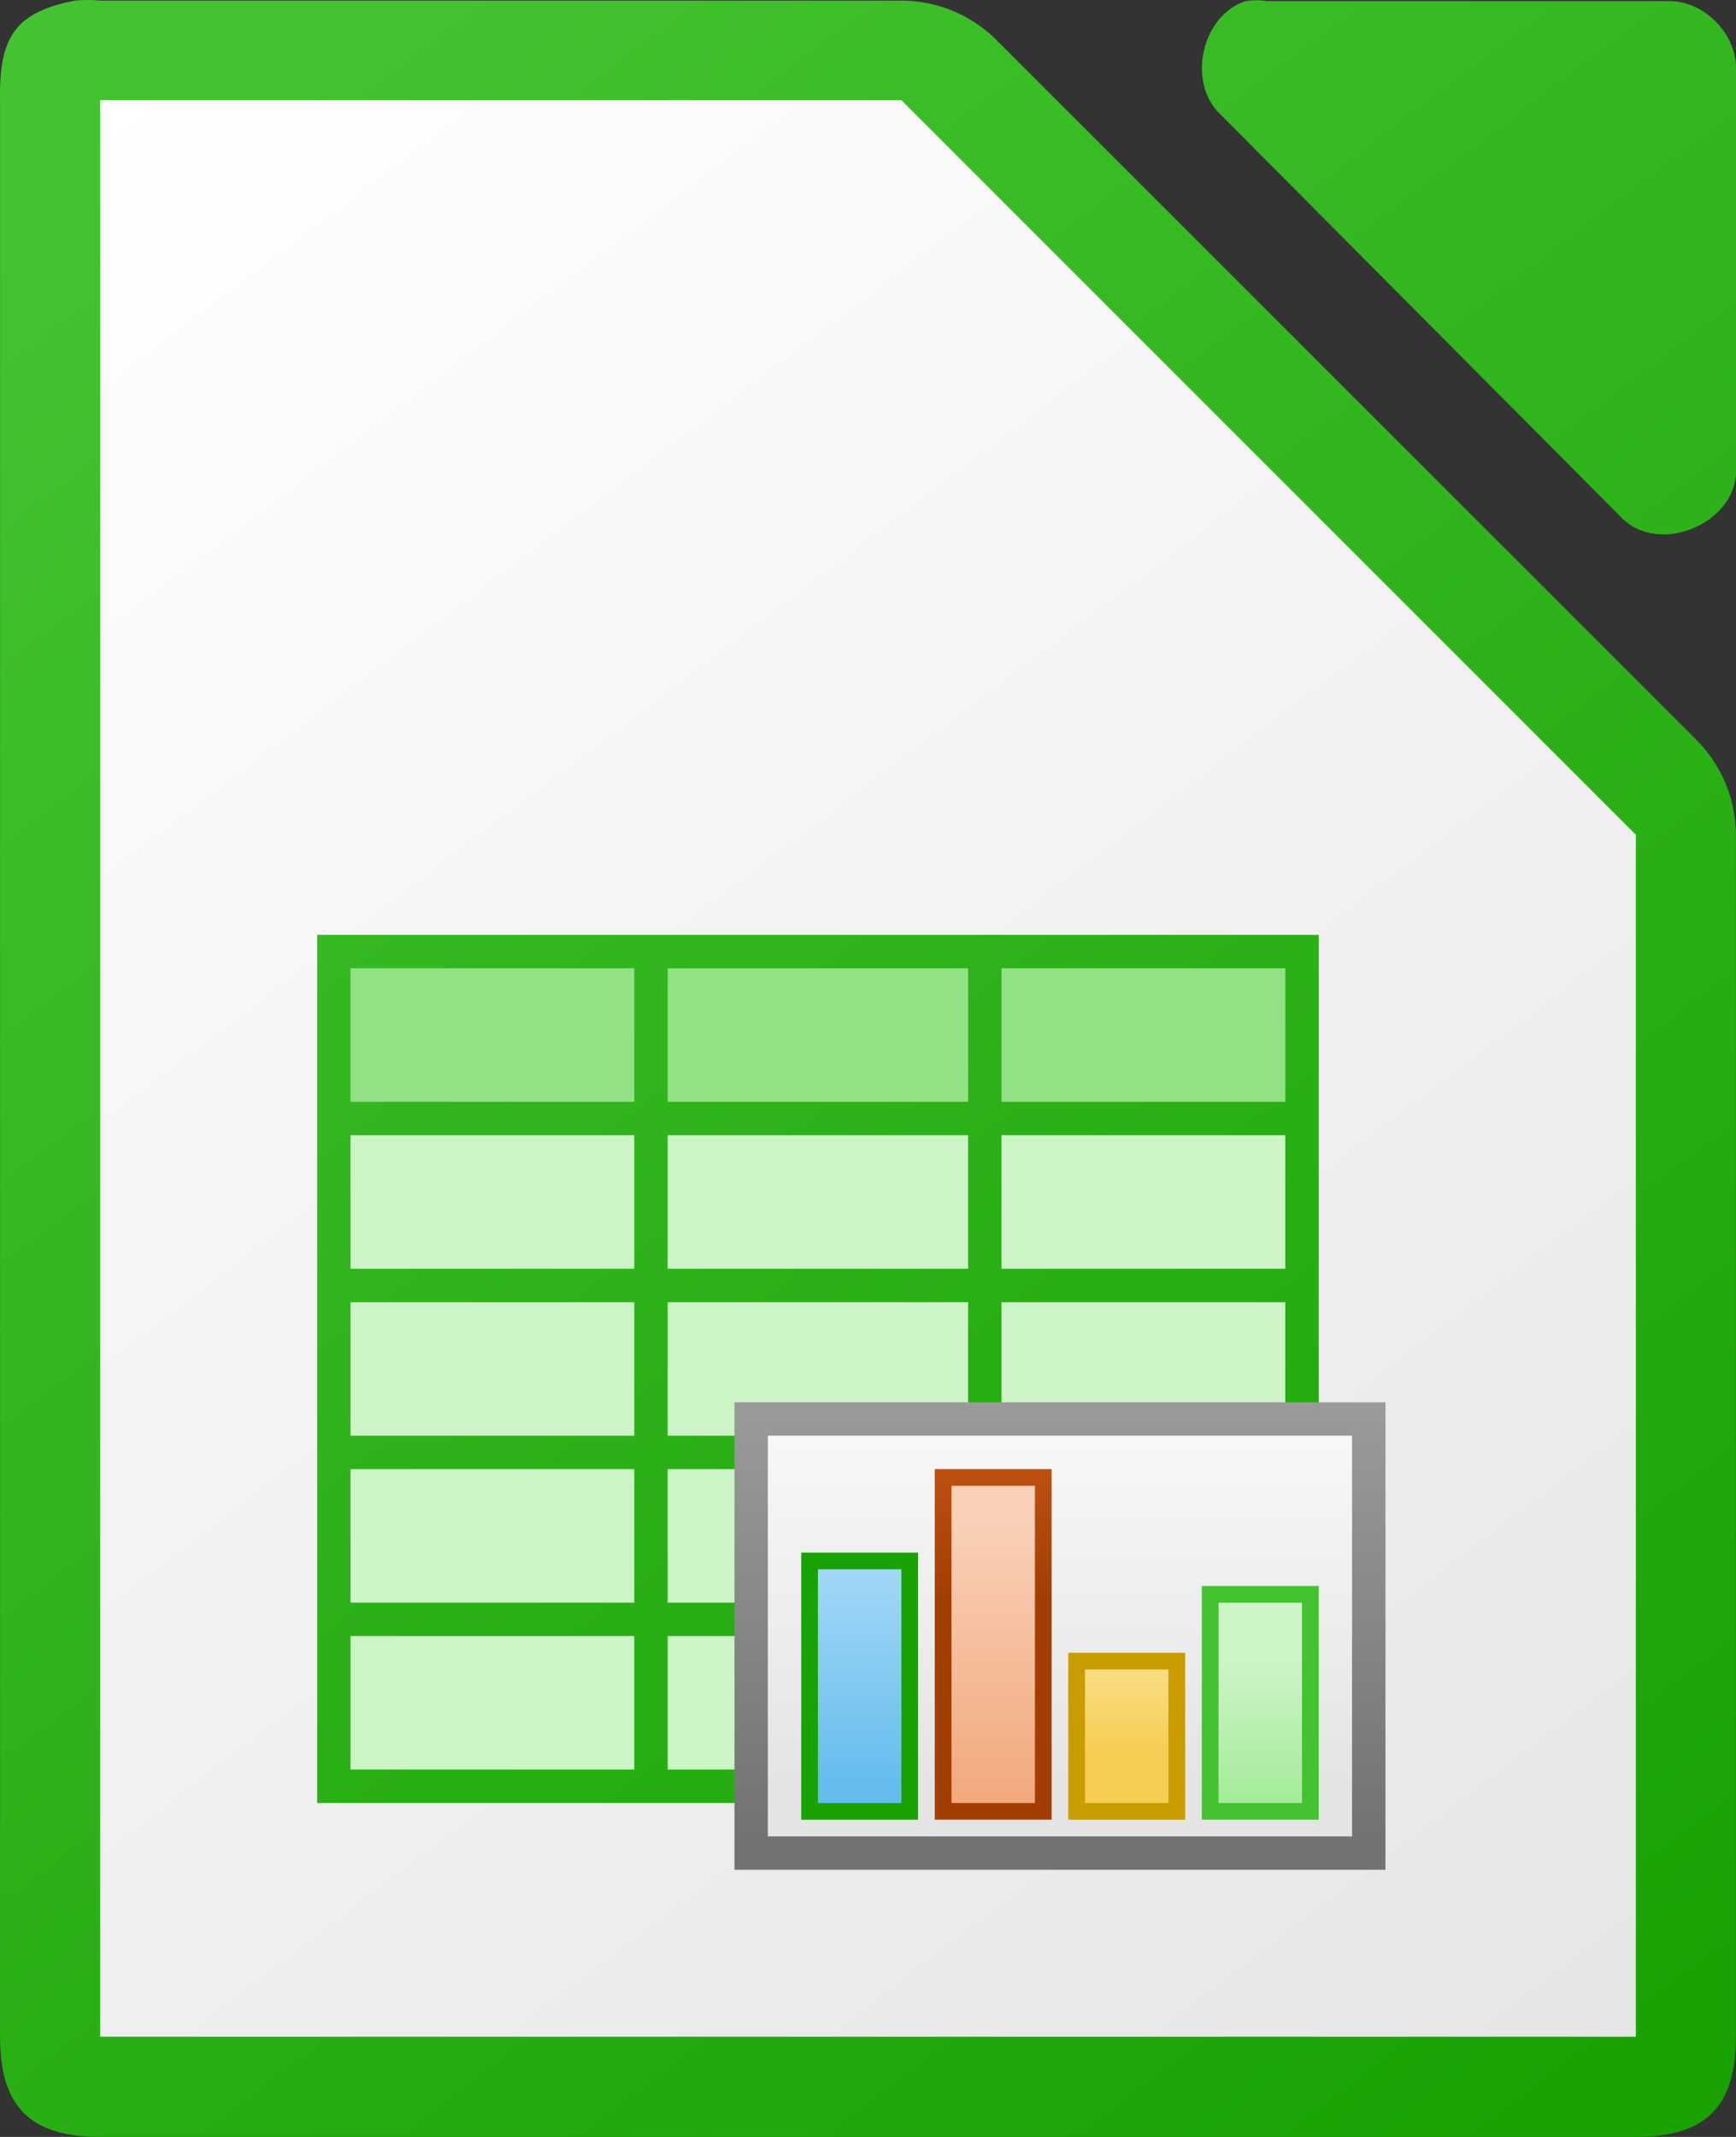
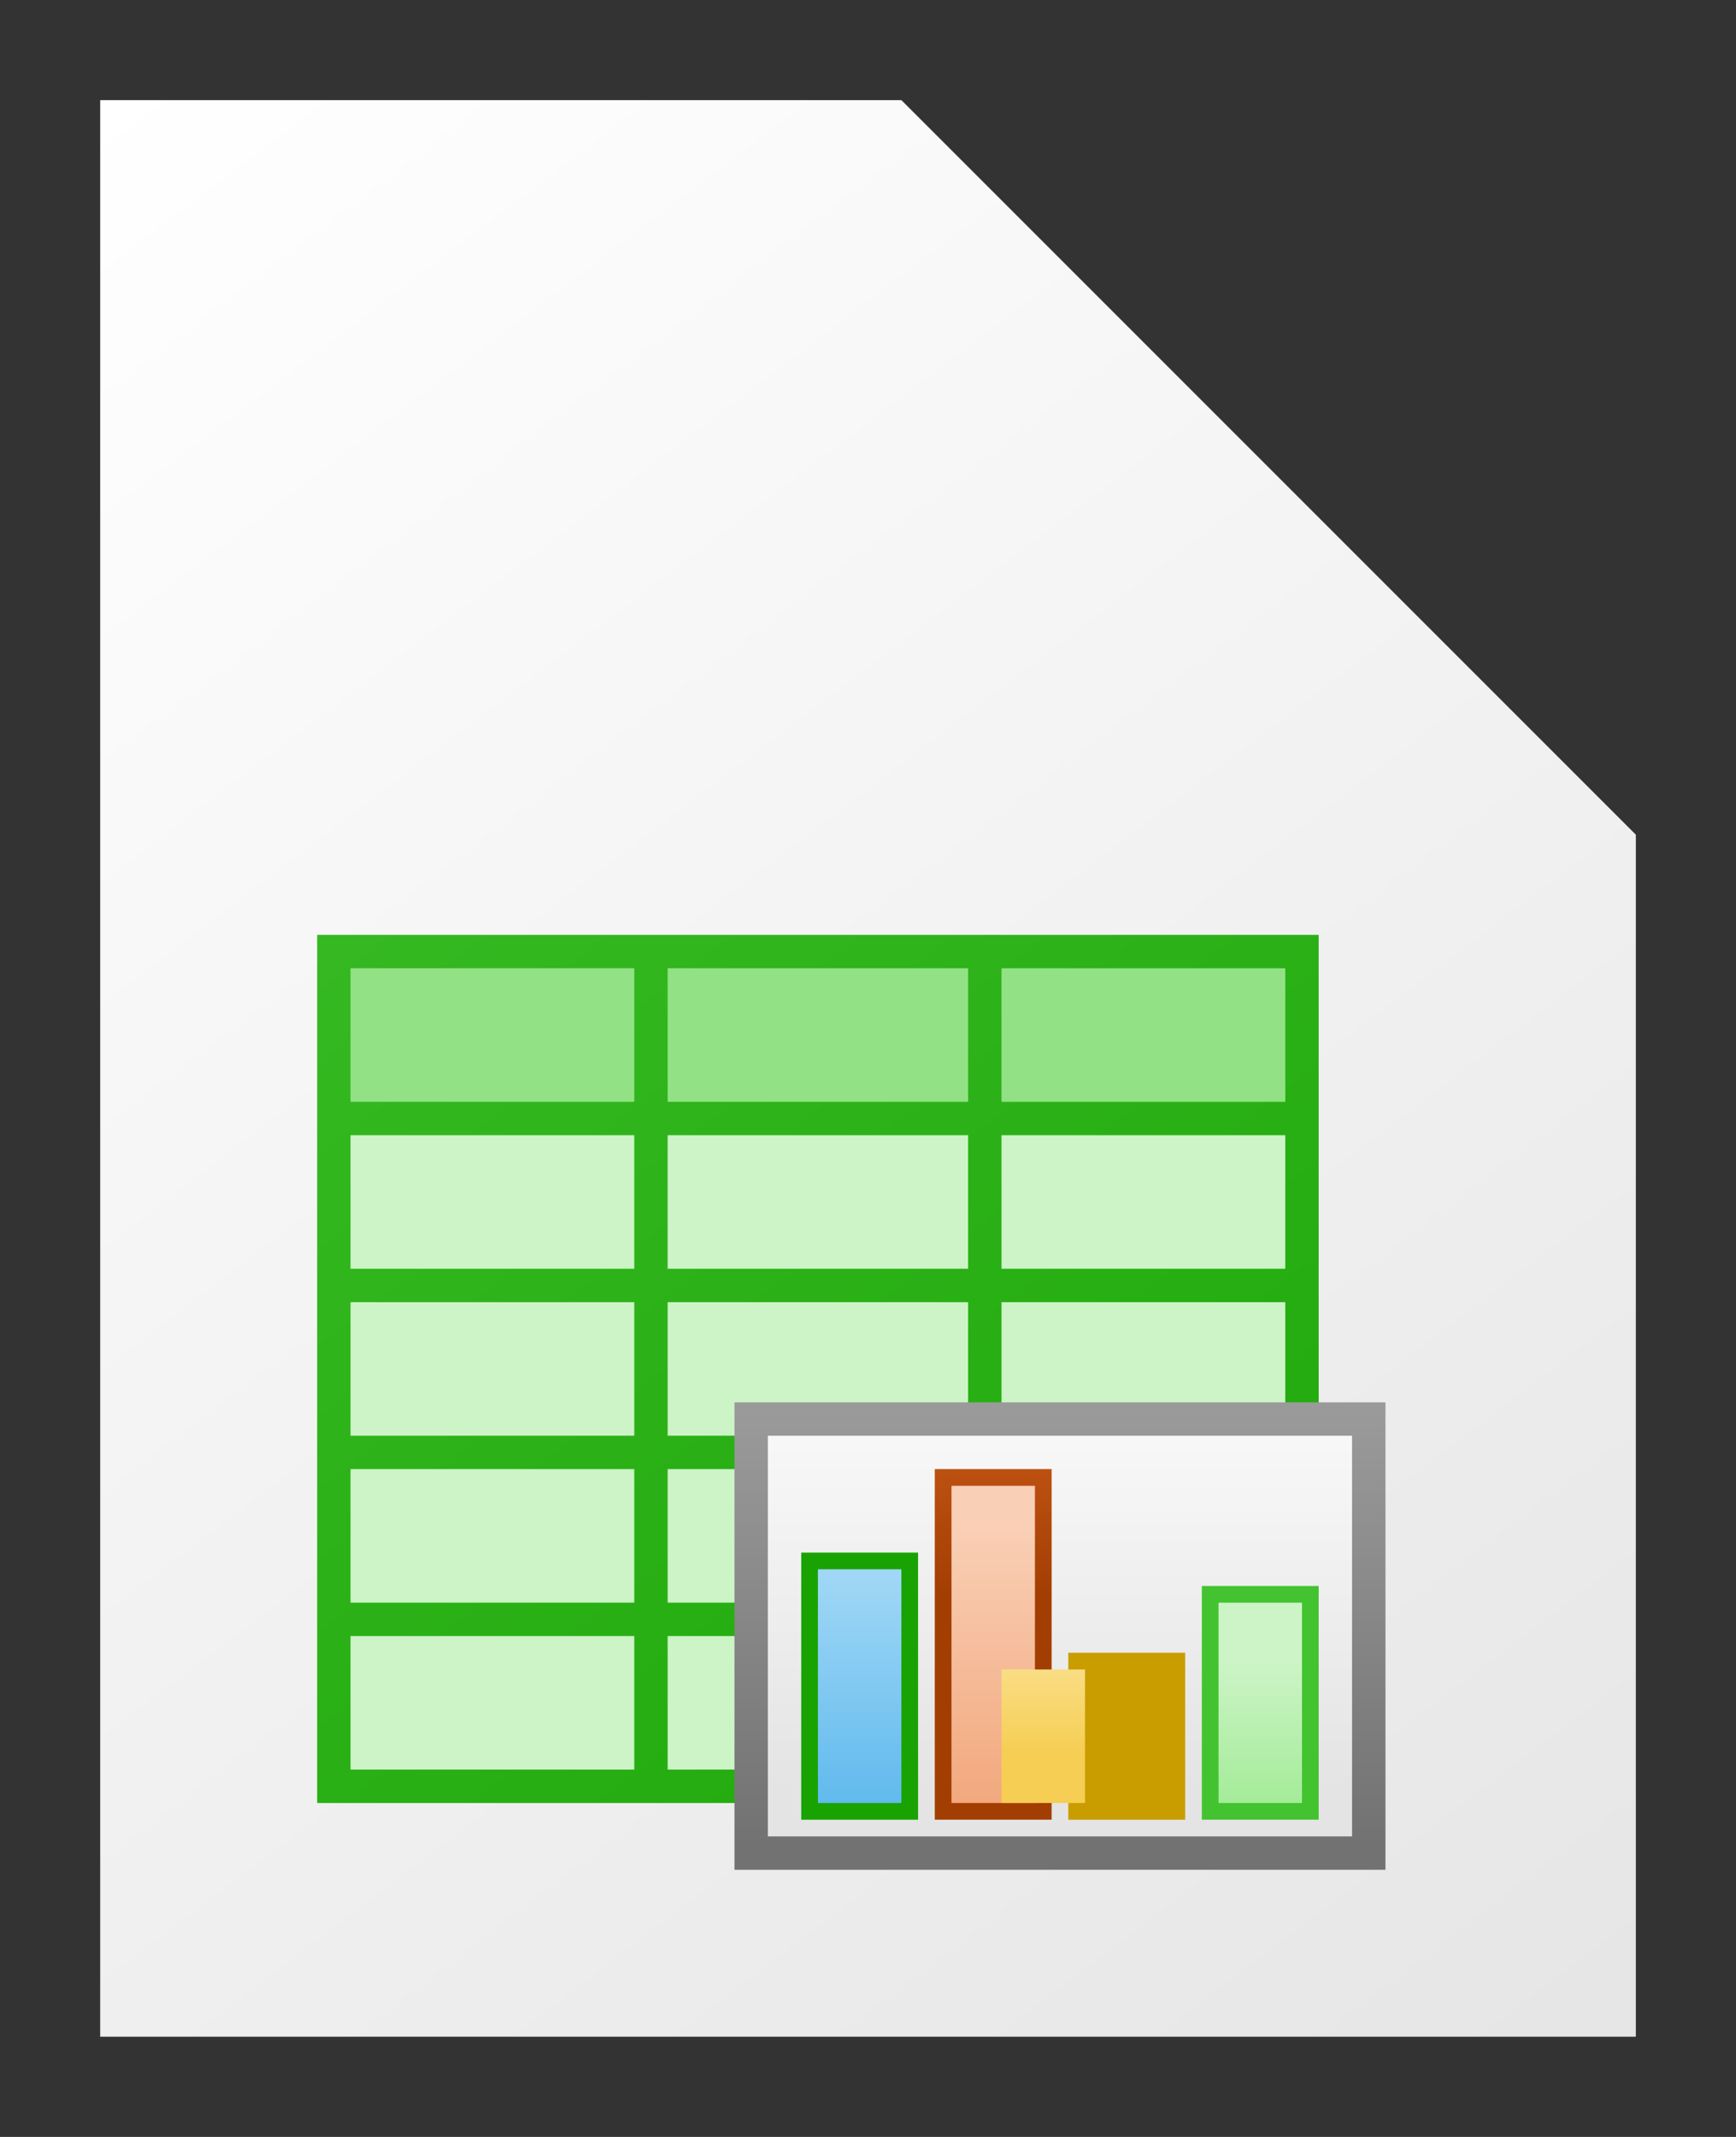
<svg xmlns="http://www.w3.org/2000/svg" xmlns:xlink="http://www.w3.org/1999/xlink" id="Layer_2" viewBox="0 0 433.34 533.33">
  <rect x="0" y="0" width="433.34" height="533.33" fill="#333333" stroke="none" />
  <defs>
    <style>
      .cls-1 {
        fill: #92e285;
      }

      .cls-2 {
        fill: url(#linear-gradient-2);
      }

      .cls-3 {
        fill: url(#linear-gradient-10);
      }

      .cls-4 {
        fill: url(#linear-gradient-4);
      }

      .cls-5 {
        fill: #43c330;
      }

      .cls-6 {
        fill: url(#linear-gradient-3);
      }

      .cls-7 {
        fill: url(#linear-gradient-5);
      }

      .cls-8 {
        fill: url(#linear-gradient-8);
      }

      .cls-9 {
        fill: url(#linear-gradient-7);
      }

      .cls-10 {
        fill: url(#linear-gradient-9);
      }

      .cls-11 {
        fill: #ccf4c6;
      }

      .cls-12 {
        fill: url(#linear-gradient-6);
      }

      .cls-13 {
        fill: #18a303;
      }

      .cls-14 {
        fill: url(#linear-gradient);
      }

      .cls-15 {
        fill: #c99c00;
      }
    </style>
    <linearGradient id="linear-gradient" x1="-1052.59" y1="1348.27" x2="-1063.59" y2="1362.77" gradientTransform="translate(35485.58 45437.84) scale(33.33 -33.32)" gradientUnits="userSpaceOnUse">
      <stop offset="0" stop-color="#18a303" />
      <stop offset="1" stop-color="#43c330" />
    </linearGradient>
    <linearGradient id="linear-gradient-2" x1="-903.1" y1="1840.68" x2="-991.1" y2="1956.68" gradientTransform="translate(4118.78 8211.31) scale(4.17 -4.17)" gradientUnits="userSpaceOnUse">
      <stop offset="0" stop-color="#e6e6e6" />
      <stop offset="1" stop-color="#fff" />
    </linearGradient>
    <linearGradient id="linear-gradient-3" x1="-464.11" y1="1841.43" x2="-552.11" y2="1957.43" gradientTransform="translate(2293.78 8219.65) scale(4.17 -4.17)" xlink:href="#linear-gradient" />
    <linearGradient id="linear-gradient-4" x1="-487.01" y1="1860.72" x2="-487.01" y2="1886.72" gradientTransform="translate(2293.78 8219.65) scale(4.17 -4.17)" gradientUnits="userSpaceOnUse">
      <stop offset="0" stop-color="#727272" />
      <stop offset="1" stop-color="#9a9a9a" />
    </linearGradient>
    <linearGradient id="linear-gradient-5" x1="-144.48" y1="3132.88" x2="-144.48" y2="3150.42" gradientTransform="translate(835.7 17425.97) scale(3.95 -5.42)" gradientUnits="userSpaceOnUse">
      <stop offset="0" stop-color="#e4e4e4" />
      <stop offset="1" stop-color="#f9f9f9" />
    </linearGradient>
    <linearGradient id="linear-gradient-6" x1="-393.58" y1="3742.51" x2="-393.58" y2="3732.66" gradientTransform="translate(1385.96 -23803.7) scale(2.98 6.48)" gradientUnits="userSpaceOnUse">
      <stop offset="0" stop-color="#63bbee" />
      <stop offset="1" stop-color="#aadcf7" />
    </linearGradient>
    <linearGradient id="linear-gradient-7" x1="-491.01" y1="1875.69" x2="-491.01" y2="1884.72" gradientTransform="translate(2293.78 8219.65) scale(4.17 -4.17)" gradientUnits="userSpaceOnUse">
      <stop offset="0" stop-color="#a33e03" />
      <stop offset="1" stop-color="#c15414" />
    </linearGradient>
    <linearGradient id="linear-gradient-8" x1="-393.58" y1="3671.14" x2="-393.58" y2="3661.28" gradientTransform="translate(1419.3 -31837.92) scale(2.98 8.8)" gradientUnits="userSpaceOnUse">
      <stop offset="0" stop-color="#f09e6f" />
      <stop offset="1" stop-color="#f9cfb5" />
    </linearGradient>
    <linearGradient id="linear-gradient-9" x1="-393.58" y1="3945.94" x2="-393.58" y2="3936.09" gradientTransform="translate(1452.63 -14162.62) scale(2.98 3.7)" gradientUnits="userSpaceOnUse">
      <stop offset="0" stop-color="#f5ce53" />
      <stop offset="1" stop-color="#fde9a9" />
    </linearGradient>
    <linearGradient id="linear-gradient-10" x1="-393.58" y1="3787.72" x2="-393.58" y2="3777.86" gradientTransform="translate(1485.96 -20590.03) scale(2.98 5.56)" gradientUnits="userSpaceOnUse">
      <stop offset="0" stop-color="#8ee780" />
      <stop offset="1" stop-color="#ccf4c6" />
    </linearGradient>
  </defs>
  <g id="Layer_1-2" data-name="Layer_1">
-     <path class="cls-14" d="M21.89,0C20.85,0,19.81.05,18.76.15,3.48,3.06-.26,9.59.01,25.14v483.2c0,17.45,7.55,24.99,25,24.99h383.32c17.45,0,24.99-7.54,24.99-24.99V209.1c.16-8.91-3.21-17.52-9.37-23.95L248.29,9.53C241.86,3.36,233.24-.01,224.33.15H25.01C23.98.05,22.93,0,21.89,0ZM313.6.06c-.87,0-1.75.07-2.61.2-11.09,3.55-14.82,20.43-6.27,28.37l100.4,100.92c9.27,8.84,27.74,1.28,28.23-11.56V17.08c0-8.81-7.97-16.81-16.73-16.81h-100.39c-.87-.14-1.74-.21-2.62-.21h0Z" />
    <path class="cls-2" d="M25.01,25v483.33h383.33V208.33L225.01,25H25.01Z" />
    <path class="cls-6" d="M79.17,233.33v216.67h250v-216.67H79.17Z" />
    <path class="cls-1" d="M87.5,241.66h70.83v33.33h-70.83v-33.33ZM166.66,241.66h75v33.33h-75v-33.33ZM250,241.66h70.83v33.33h-70.83v-33.33Z" />
    <path class="cls-11" d="M87.5,283.33h70.83v33.33h-70.83v-33.33ZM250,283.33h70.83v33.33h-70.83v-33.33ZM166.66,325h75v33.33h-75v-33.33ZM250,325h70.83v33.33h-70.83v-33.33ZM87.5,325h70.83v33.33h-70.83v-33.33ZM166.66,366.66h75v33.33h-75v-33.33ZM87.5,366.66h70.83v33.33h-70.83v-33.33ZM166.66,408.33h75v33.33h-75v-33.33ZM87.5,408.33h70.83v33.33h-70.83v-33.33Z" />
    <path class="cls-4" d="M183.34,350h162.5v116.67h-162.5v-116.67Z" />
    <path class="cls-7" d="M191.67,358.33h145.83v100h-145.83v-100Z" />
    <path class="cls-13" d="M200,387.5h29.17v66.67h-29.17v-66.67Z" />
    <path class="cls-12" d="M204.17,450h20.83v-58.33h-20.83v58.33Z" />
    <path class="cls-9" d="M233.34,366.66h29.17v87.5h-29.17v-87.5Z" />
    <path class="cls-8" d="M237.51,450h20.83v-79.17h-20.83v79.17Z" />
    <path class="cls-15" d="M266.67,412.5h29.17v41.67h-29.17v-41.67Z" />
-     <path class="cls-10" d="M270.84,450h20.83v-33.33h-20.83v33.33Z" />
+     <path class="cls-10" d="M270.84,450v-33.33h-20.83v33.33Z" />
    <path class="cls-5" d="M300,395.83h29.17v58.33h-29.17v-58.33Z" />
    <path class="cls-3" d="M304.17,450h20.83v-50h-20.83v50Z" />
    <path class="cls-11" d="M166.66,283.33h75v33.33h-75v-33.33Z" />
  </g>
</svg>